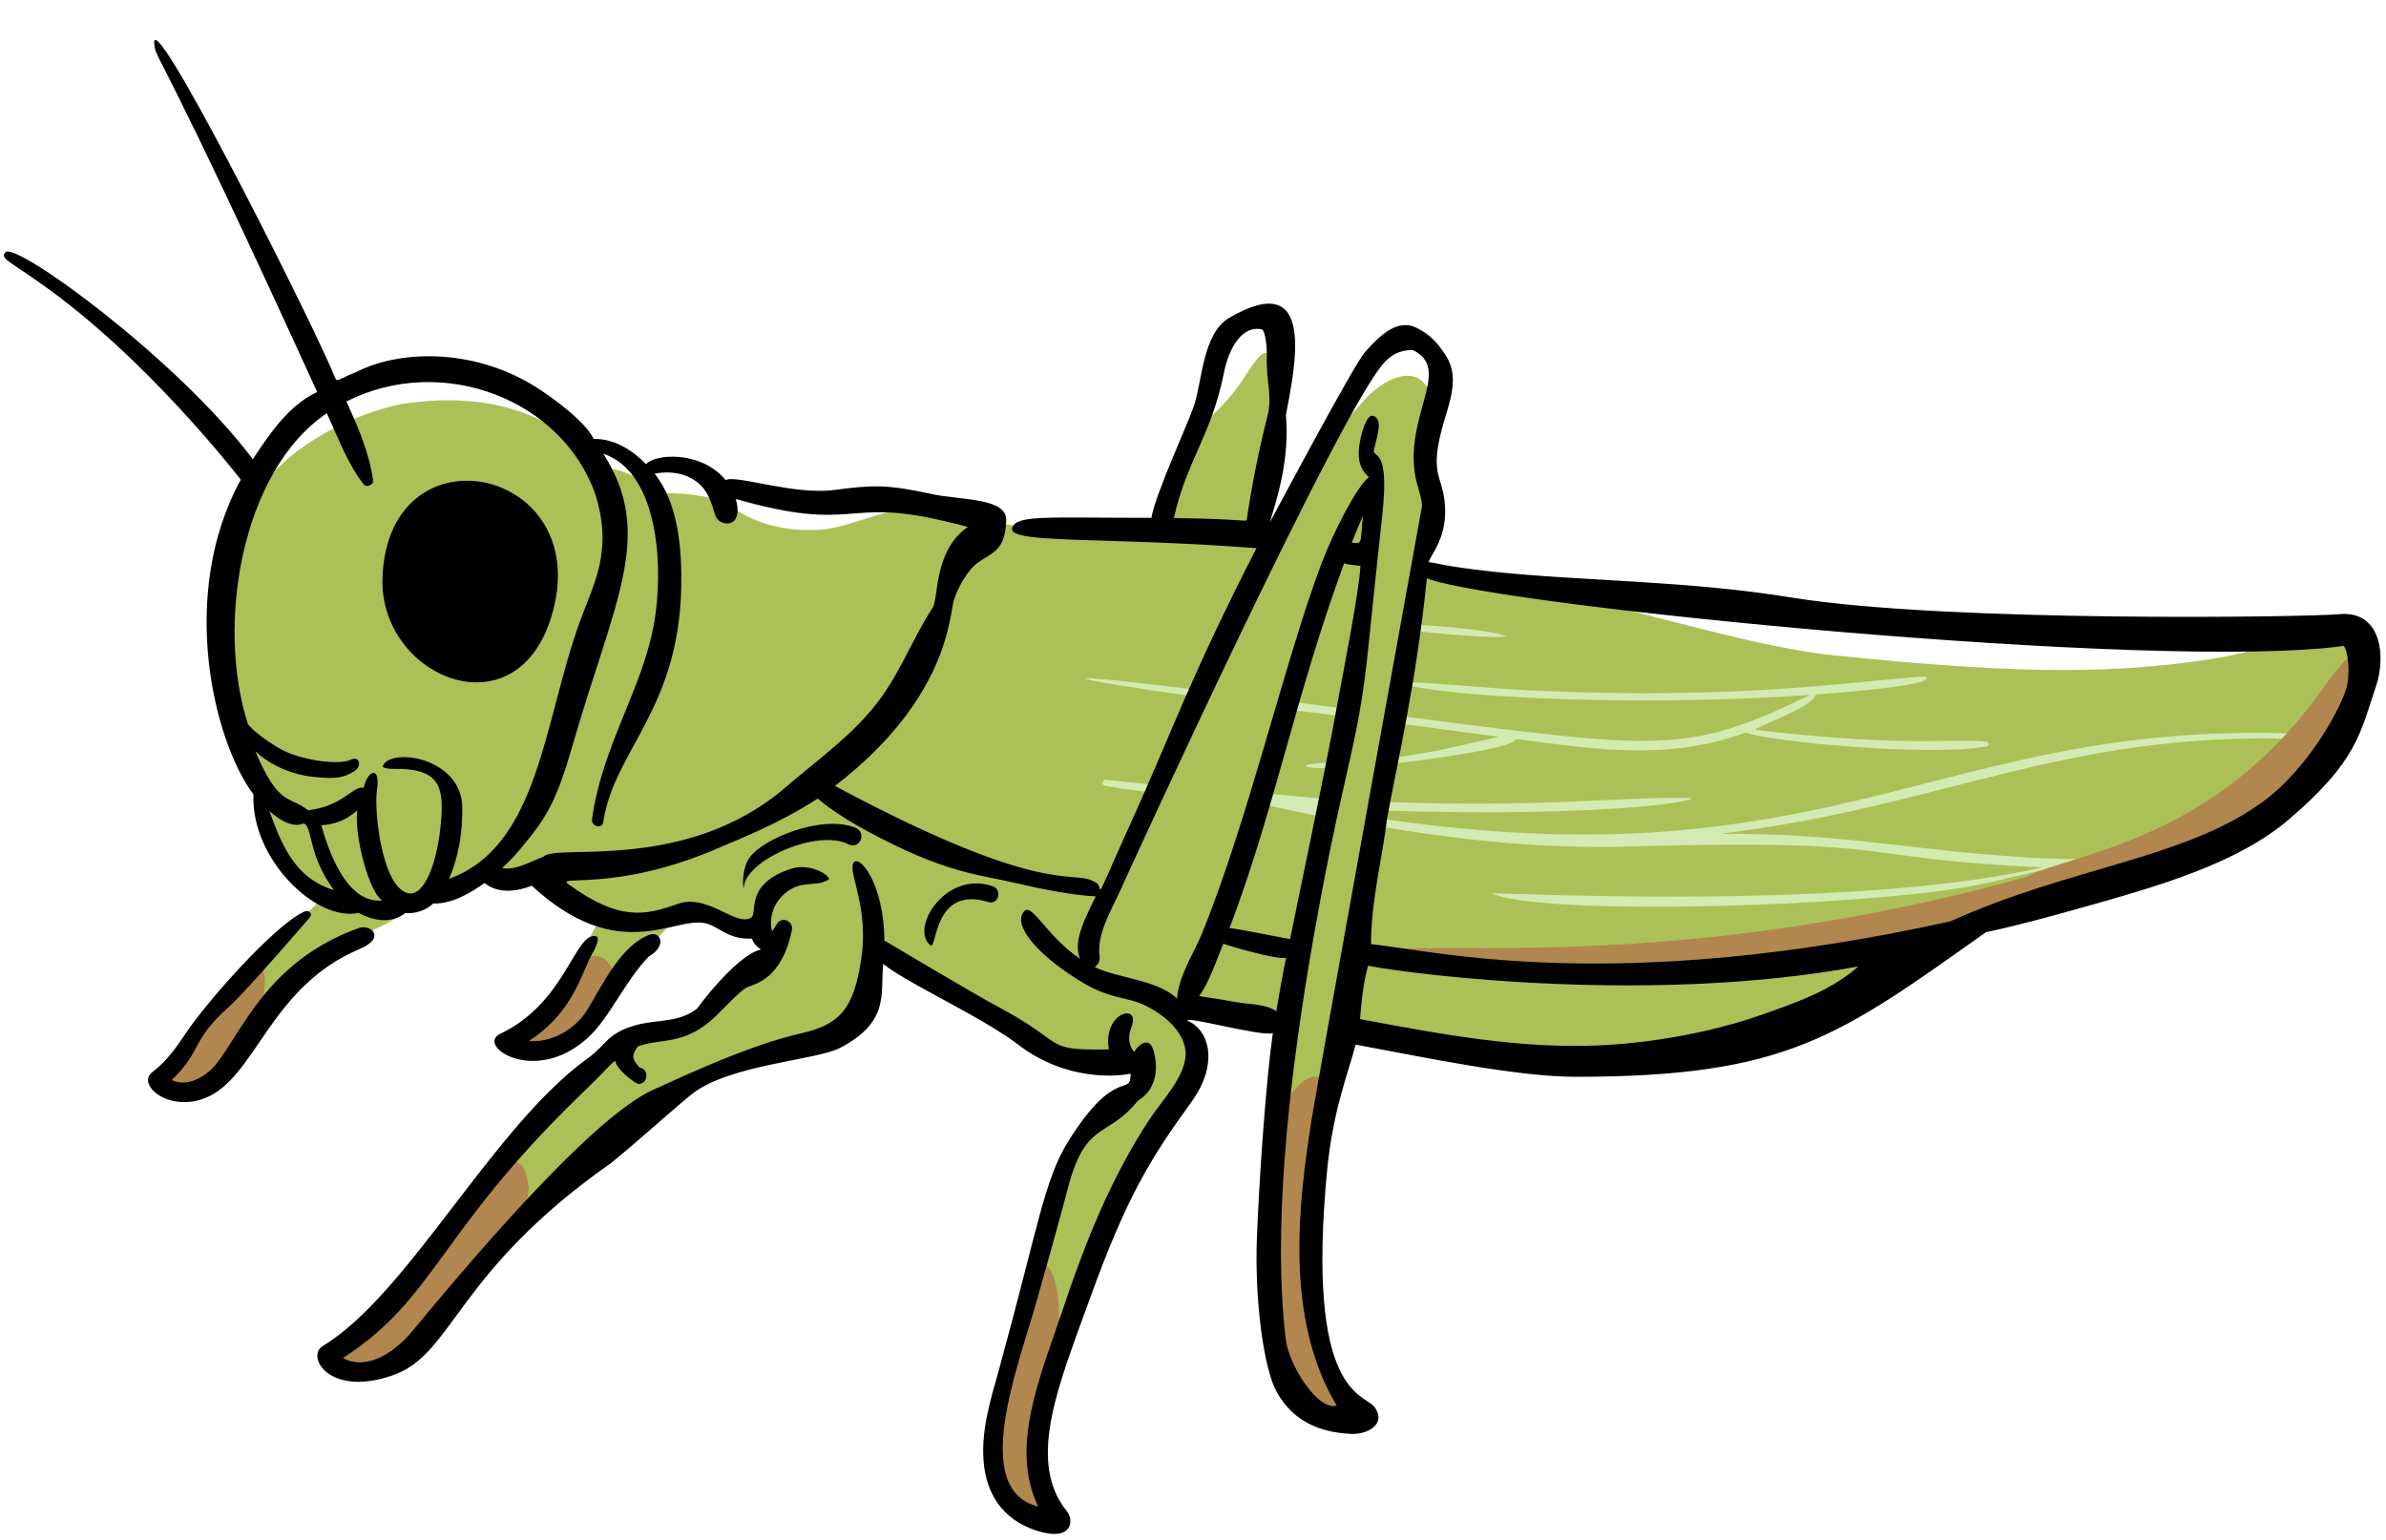
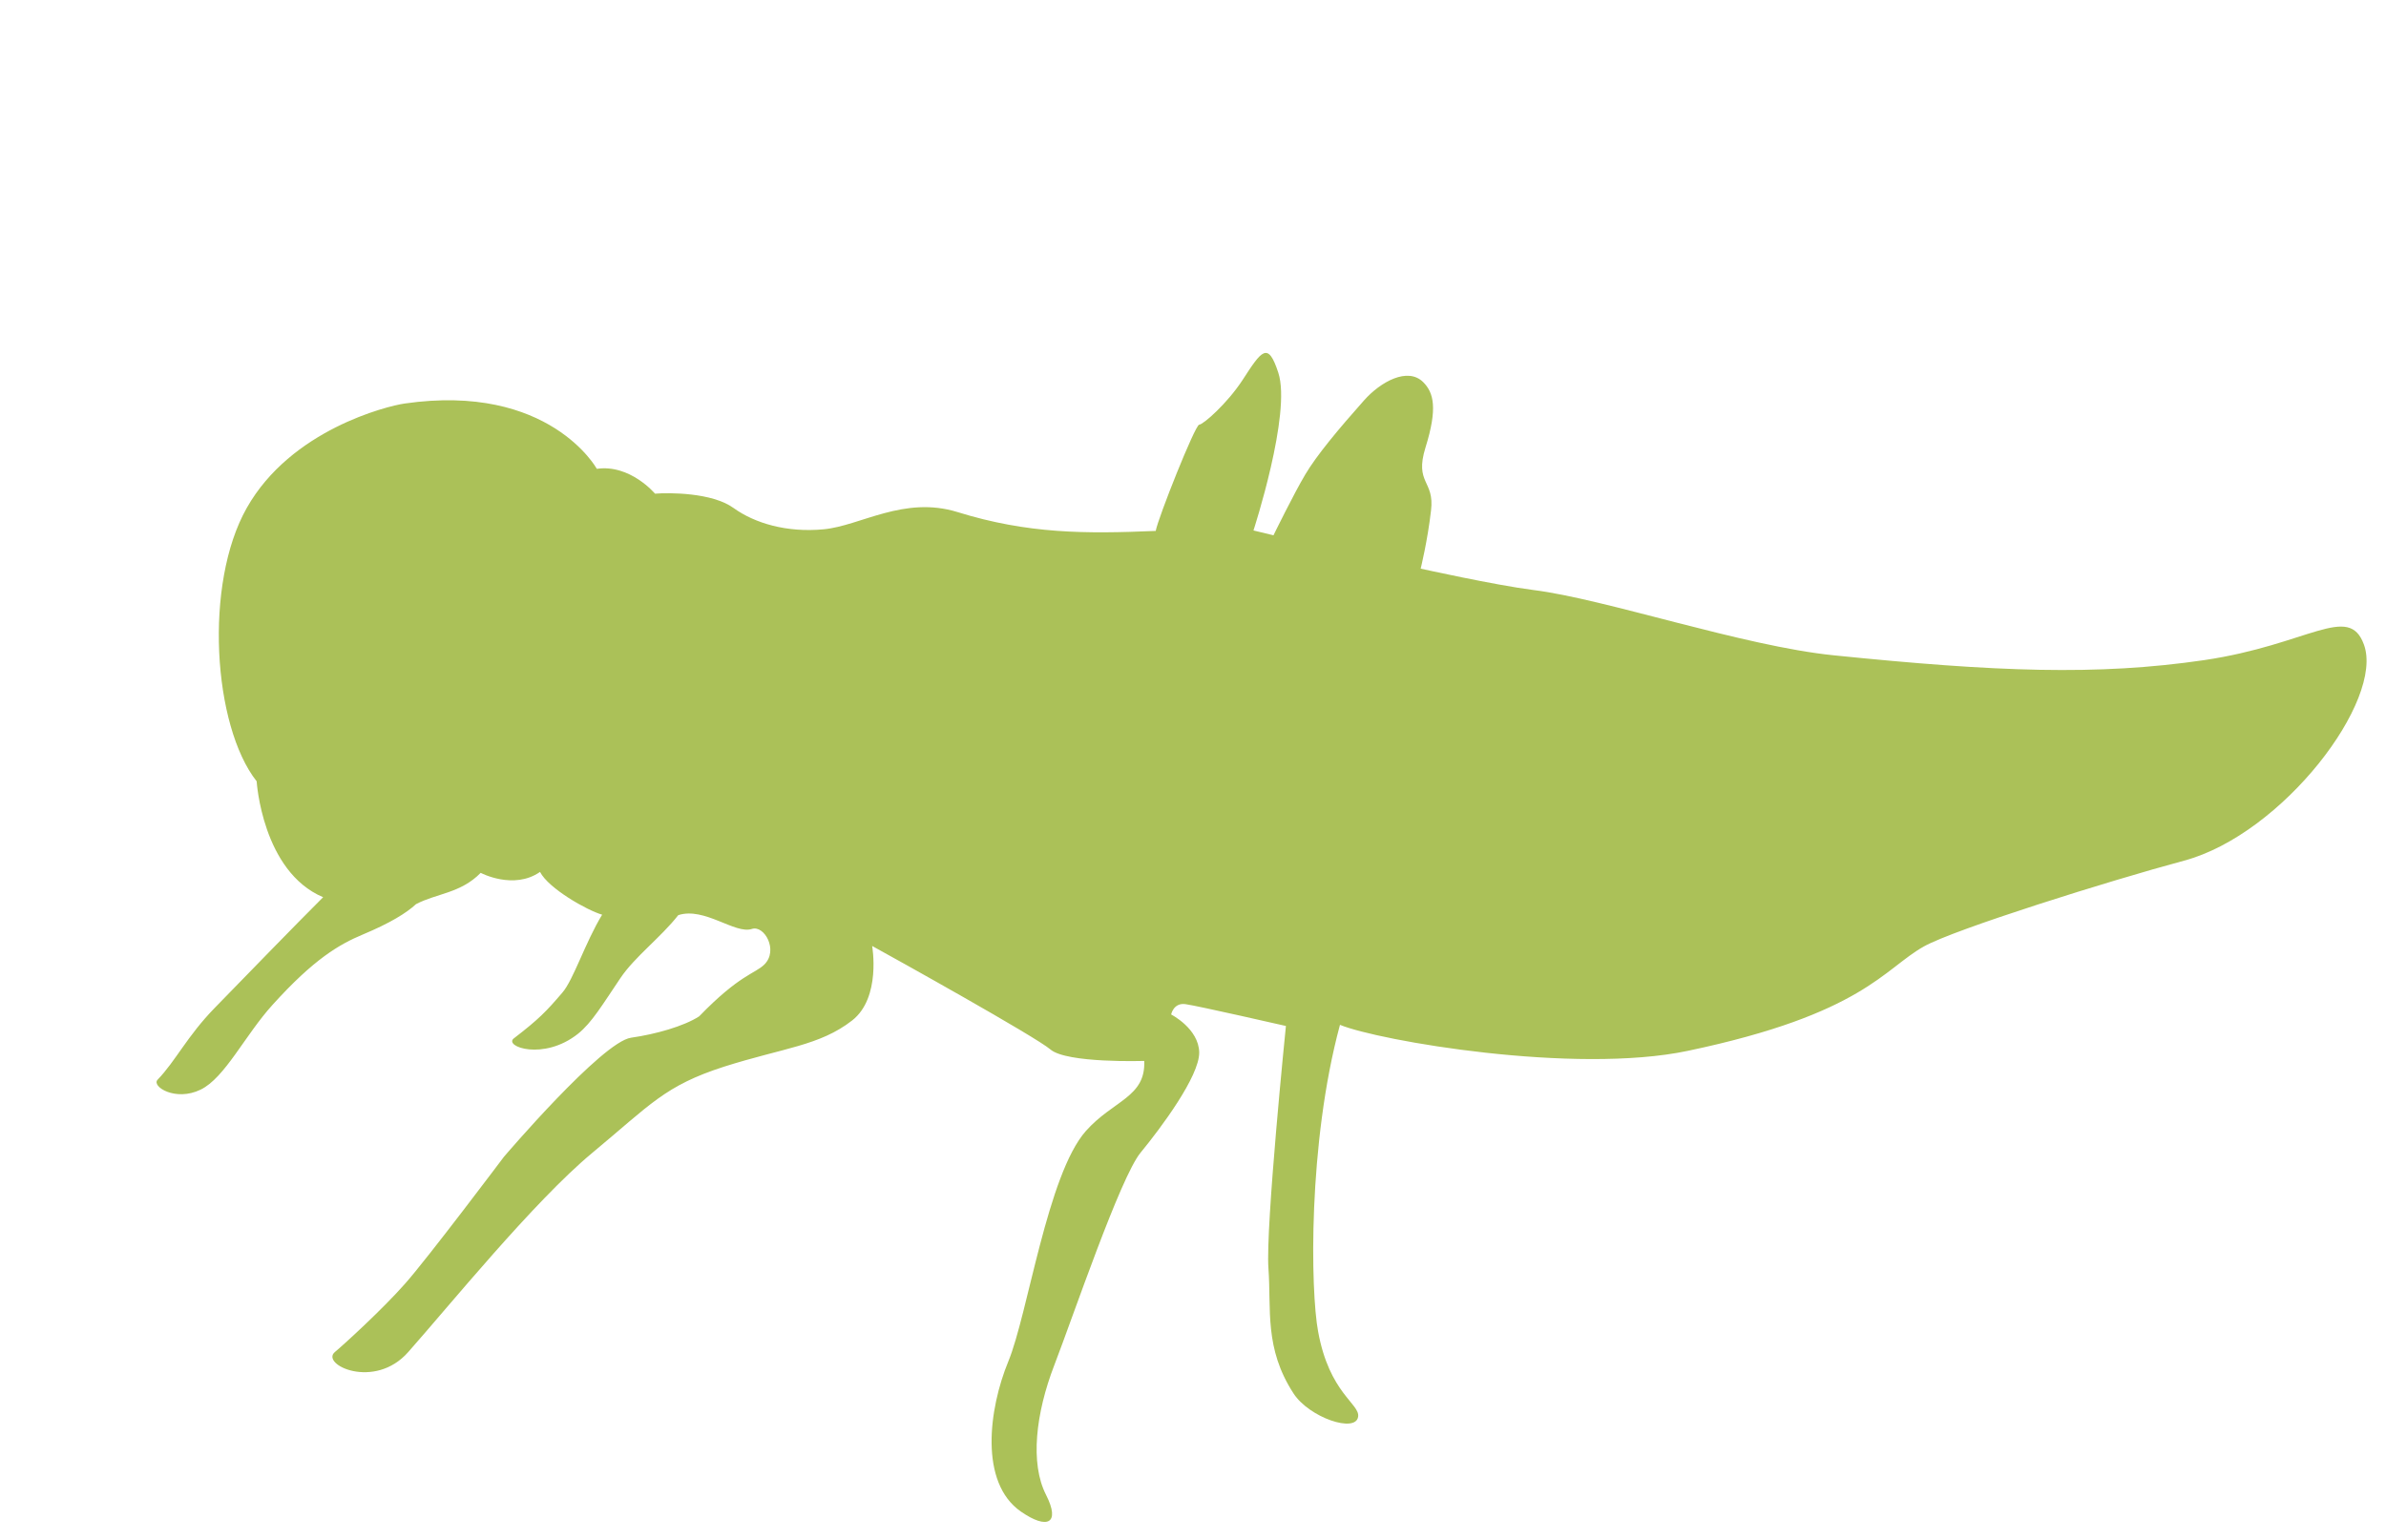
<svg xmlns="http://www.w3.org/2000/svg" height="669.8" preserveAspectRatio="xMidYMid meet" version="1.0" viewBox="-1.7 -17.4 1037.4 669.8" width="1037.4" zoomAndPan="magnify">
  <g id="change1_1">
    <path d="M947.9,356.9c-32.4,8.7-99.7,29.8-113.1,37.3c-17.4,9.7-26.5,29.4-102.6,45.4 c-49.3,10.4-134.6-4.4-151.3-11.3c-14,51.8-12.8,115.9-9.5,133.4c4.9,26.9,18.2,31.4,17.4,37c-1,7.3-21.3,0.4-28.1-10.1 c-12.8-19.7-9.6-36.5-10.9-54.4c-1.3-17.9,7.6-105.4,7.6-105.4s-38.5-8.8-43.7-9.5c-5.2-0.7-6.2,4.5-6.2,4.5s12,6.1,12.2,16.5 c0.1,10.4-16.7,32.9-25.5,43.6c-8.8,10.7-29.4,71.4-37.5,92.4c-8.1,21-10.6,42.7-3.6,56.4c6.4,12.6,0.5,15.2-10.9,7.3 c-18.2-12.6-14-44.7-5.5-65.3c8.5-20.6,17-81.3,33.7-100.2c11.9-13.4,26.1-14.7,25.4-30.5c0,0-33.7,1.1-40.8-5 c-6.4-5.5-68-39.8-77.5-45c0,0,4,22.5-8.7,32.4c-14.1,11-29.9,11.9-55.7,20.1c-25.8,8.3-32,16.5-57.3,37.5 c-25.3,21-62.7,67.1-80,86.6c-14.7,16.7-38.3,5.4-31.9,0c4.2-3.5,20.9-18.8,30.5-29.7c9.7-10.9,43-55.2,43-55.2s42.7-50.1,55.3-51.8 c10.6-1.5,23-5,29.6-9.3c17.5-18.1,24.2-18.5,28.3-22.5c6.3-6.2,0-17.3-5.4-15.5c-7.3,2.4-20.6-9.7-32-6 c-7.6,9.7-18.9,18.1-25.1,27.3c-7.9,11.7-12.5,19.5-18.5,24.3c-15,11.9-32.4,5.5-27.9,2c10.8-8.3,14.1-11.7,21.1-19.9 c4.8-5.5,9.9-21.7,17.3-33.9c-6.6-1.9-23.3-11.4-27-18.6c-11.5,8-25.8,0.4-25.8,0.4c-8.7,8.9-19.1,8.9-28.1,13.6 c-4.2,3.9-11.4,8.3-23.1,13.2c-10.3,4.3-21.3,10.7-39.2,30.5c-12.1,13.3-20.8,31.9-31.4,37c-10.9,5.3-21.4-1.4-18.7-4.3 c7.9-8.2,12.9-19,24.9-31.3c14.9-15.3,34.3-35.3,47.1-48.1c-26.5-11.2-28.9-50.4-28.9-50.4c-19-24.1-23-85.9-4.3-118.9 c19.2-34,61-44.3,68.6-45.4c63-9.1,83.6,28.4,83.6,28.4c14.5-2.1,25.3,10.8,25.3,10.8c6.2-0.5,24.8-0.5,34.1,6.2 c9.3,6.7,23.2,10.8,39.2,9.3c16-1.5,34.9-14.7,58.2-7.5c30.6,9.5,55.6,9.5,86.2,8.2c1-5.6,17.1-46.1,18.9-46.2 c1.8-0.1,12.1-9.1,18.9-19.5c8.3-12.8,11-16.9,15.5-3.1c5.8,17.7-10.8,68.6-10.8,68.6l8.7,2.1c0,0,8.9-18.2,13.8-26.4 c4.9-8.3,14.4-19.7,25.6-32.3c7.2-8.1,19-14.6,25.7-7.9c4.6,4.6,6.3,11.4,1,28.4c-4.9,15.8,4,14.2,2.4,27.4 c-1.5,13.2-4.5,25.3-4.5,25.3s31.9,7.1,49,9.3c31.3,3.9,91.1,24.4,130.6,28.4c70.7,7.2,114.5,8.9,161,2.1 c45.4-6.7,62.9-24.9,69.5-6.8C1035,287.1,990.9,345.3,947.9,356.9z" fill="#abc158" />
  </g>
  <g id="change2_1">
-     <path d="M611.1,256.5c0.1-0.8,0.1-1.5,0.2-2.3c11.7,0.4,32.5,2.3,40.7,4.6 C658.7,260.7,627.4,259.1,611.1,256.5z M565.9,315.8c2.4,0.9,4.7,1,14.4,0.6c0.1-0.7,0.3-1.5,0.5-2.2c-1.2,0.1-11.6,0-14.9,1.3 C565.8,315.6,565.8,315.7,565.9,315.8z M556.3,290.4c1.4,1,7.6,1.4,29.2,4.1c0.1-0.5,0.1-1.1,0.2-1.6c0.1-0.6,0.1-1.1,0.2-1.7 c-9.6-1.3-19.2-2.5-28.8-3.8C556.8,288.4,556.5,289.4,556.3,290.4z M657.5,304c36.7,4.8,65.9,9.3,100-2.8c9.1,3.9,80.8,10.6,104.7,6 c1.2-0.2,0.8-2-0.3-2.1c-15.3-1.4-33.1,2.4-94.5-4.4c-3.4-0.4-5.4-0.5-5.9-0.7c-1.7-0.6,26-10.1,26.2-15.4c58.2-4.2,48-7.9,47.1-7.8 c-32.1,2.2-80,10.3-170.5,6.1c-21.3-1-61.3-5.3-55.5-2.9c11.7,4.8,94.3,10.6,176.6,4.8c-54.5,26.3-64.3,23.8-180.6,8.9 c0,1.1-0.1,2.2-0.2,3.3c15.2,2,30.4,4,45.5,6c-13.1,3-26,6.2-39.3,8.2c-4.2,0.6-7,0.9-8.9,1.1c-0.2,0.9-0.4,1.8-0.6,2.7 C615.3,313.5,656.3,308.3,657.5,304z M518.1,285.6c0.5-1,1.1-2,1.7-2.9C445.9,273.7,462.5,277.7,518.1,285.6z M501.8,327.6 c0.4-1.1,0.8-2.2,1.2-3.3c-2.6-0.5-9.2-0.9-24.7-2.7C477.4,324.5,473.5,324,501.8,327.6z M546.8,327.6c-0.4,1.2-1.3,3.3-1.7,4.5 c3.7,0.3,20.5,4.5,30.9,6.3c0.3-1.1,0.6-7.4,0.5-8.2C571.6,330,563.1,328.8,546.8,327.6z M731.9,329.6c-31.2-0.4-62,4.3-134.2,1.7 c0,0.1,0,0.2-0.1,0.3c-0.2,1.1-0.4,2.3-0.6,3.4C702.4,338.6,743.3,329.7,731.9,329.6z M1009,302.2c-101.3-5.9-154.3,19.3-227.1,33.7 c-47,9.3-101.6,14.9-185.4,2.4c-0.2,1.1-0.4,2.2-0.6,3.4c39.1,6.4,72.6,10.2,112.7,9c119.1-3.4,92.8,5.3,177.7,9.1 c-84.9,19.7-241.9,10.4-239.4,11.4c22.2,9.2,137.1,6.2,192.3-0.8c34.7-4.3,40.5-10.4,61-10.3c43.3,0.3,44.4-5.5,40.7-5.6 c-21.2-0.3-27.6,3.9-74,0.1c-46.8-3.8-70.6-9.5-120.7-9.4c100.7-12.1,153.2-47.1,262.7-40.7C1010.5,304.6,1010.5,302.3,1009,302.2z" fill="#d3eab2" />
-   </g>
+     </g>
  <g id="change3_1">
-     <path d="M226.9,492.6c2.6,10.6,2.3,9.9-11.7,30.2c-11.4,16.6-34.9,51.3-55.6,57.1 c-15.6,4.3-21.1-6.3-15.7-9.3c19.7-11.1,70-79.7,69.5-77.9C215.3,486.1,225.2,485.8,226.9,492.6z M108.2,405 c-24.5,20.8-28.3,32.9-35.4,41.5c-5.7,6.9-2.4,11.6,6,11.8c9.8,0.3,20.7-14.2,28.9-26.6C112.6,424.2,117.6,396.9,108.2,405z M247.6,406.6c-7.3,13.7-19.4,22.6-25.9,27.4c-6.4,4.1,7.8,8.9,17,4.6c21.2-9.8,28.7-29.1,26.4-32.6 C263.3,397.8,253.7,393.8,247.6,406.6z M1008.3,281.9c-47.4,67.5-110.1,71.8-129.4,82.2c-150.8,41.8-257.3,27.1-276.4,32 c-5.5,1.4,0.5,3.7,15.2,5.3c27.3,3.1,89.9,8.9,157.1,0.1c79.4-10.4,170.1-39.9,195.1-55.2c46.5-29.6,56.8-64,56.8-78.5 C1026.9,258.1,1015.1,272.3,1008.3,281.9z M445.9,536.5c-0.6,0.9-13.7,56.1-14.6,62.9c-5.9,42.6,22.7,52.5,26.1,41.5 c1.4-6.1-16.5,0.3-1.2-62.5C462.5,552.7,456.9,520.8,445.9,536.5z M567.9,513.5c2.7-32,8.3-53,6.2-59.8c-2.4-7.7-17.5,0.7-20.2,19.8 c-3,21-9.2,97.2,5.3,115.4c5.9,7.3,22.7,16.6,26.7,5.6C573.6,580,564.8,550.9,567.9,513.5z" fill="#b1874f" />
-   </g>
+     </g>
  <g id="change4_1">
-     <path d="M228.3,435.3c9.5,1,20.2-5.1,25.2-13.3c6.8-11.1,14.7-28.2,27.2-32.9c4.6-1.7,7.9,4.7-0.2,9.4 c-10.1,10.1-17.1,26.8-26.7,35.5c-23,20.9-48.8,3.3-38-1.8c28.4-13.5,32.3-43.8,41.4-42.5c3.3,0.5-2.4,9.3-2.7,10.1 C249.8,410.4,245.2,424.3,228.3,435.3z M154.3,386.2c-39.9,14.3-51.1,45.8-62.2,59.4c-4.4,5.4-12.7,10-19.1,6.7 c13.8-13.6,7.9-16.7,25-32c7.3-6.5,34.9-38.6,35-38.7c1.4-1.8-0.4-3.5-2.5-2.5c-13.4,6.2-43.3,40.5-51.3,52.7 c-4.3,6.4-8.4,12.3-14.6,17c-7.1,5.3,6.6,17.5,22.5,11.5c22.5-8.5,28-48.3,67.6-65C166.3,390.4,159.6,384.4,154.3,386.2z M1031.4,280.9c-6.9,20.4-8.1,32.5-37.6,57.8c-22.6,19.4-56.3,29.1-91.3,38.9c-13.6,3.8-27,7.5-40.7,10.4 c-63.8,45.2-86.3,62.9-178.4,62.9c-26.1,0-67.5-8.8-95.7-14c-3.3,12.8-9.8,28.2-12.4,54.8c-9.3,97.5,15.9,96.8,20.5,102.7 c5.5,7-2.2,12.1-10,11.8c-13.7-0.6-25.5-5.5-32.6-18.6c-5.5-10.2-9.5-40-8.4-67.3c1.2-29.6,4.2-69.5,6.9-88.4 c-5.2,1.6-37.4-7.5-37.2-5.4c9.1,3.5,14.3,18.2,1.7,35.5c-18.4,25.3-28.4,42.2-43.9,85c-13.1,36.4-28,70.7-10.3,92.6 c3.5,4.3,2.3,12.8-10.9,9.3c-15.1-4-23.1-14.6-24.9-28.4c-1.9-14.8,2.8-29.1,6.7-43.2c16.9-61.6,19.4-81.5,29.9-98.4 c20.7-33.1,27.1-18.8,27.1-29.4c-5.9,1.4-28.3,3.2-48.8-12.5c-16.7-12.7-47.7-26.3-58.8-35.2c-1.3,13,3,25.1-18.7,36.5 c-10.4,5.5-48.4,7.2-64.7,20.3c-8.3,6.7-21.8,19.1-34.9,29.8c-67.1,47-68.6,82.6-94.1,92c-28.1,10.4-38.8-7.8-31.3-12.4 c37.3-22.5,74.2-95.9,115.6-125.4c7.8-5.6,8-10.8,21.1-14.3c9.1-2.4,18.2-0.9,26-7c0.1-0.1,16.6-22.8,27.6-25.7 c0.9-0.2-2.1-0.7-3.7-4.8c-10.6,0.5-14.3-5.4-20.3-6.7c-13.6-3-37.7,18.5-75.4-16.3c-9.7,3.8-16.7,2.1-20.5-1.2 c-6.2,4.5-14.7,9.3-22.3,8.9c-2.9,2.8-7.5,4.6-12.2,4.2c-6.1,4.7-13.7,3.5-20.2-0.1c-18.6,4.1-47-23.6-45.8-51.5 c-17.1-22.7-33-86.7-5.5-136.9c-0.7-0.8-40.6-52.8-87.1-85.4C1.7,95.7-1.7,95,0.7,92.3c4.3-4.8,74.8,46.4,107.5,90 c6.5-9.6,15.1-23.3,28-29.2C67,1.3,66.2,9.1,65.4,2c-2.2-19.4,61.9,107,77.1,141.3c3,6.8,0.3,5.1,10.9,1c18.5-9.4,50-10.4,76.9,6 c7.1,4.3,22.7,15.6,26.1,23.2c6.9-0.2,15.1,3,22.8,11c3.4-4.4,23.7-6.3,34.6,6.9c4.2-2.5,29.7,6.6,47.1,4.3 c16.7-2.2,23.1-2.5,42.2,1.7c12.6,2.8,33.1,1.5,32.7,11.6c-0.5,12.9-5.8,13.8-12.1,18.1c-4.7,3.3-9,11.1-10.7,16.6 c-1.9,6.2-2.1,42.6-51.7,80.7c95.3,51,103.7,35,114,42.4c3,2.2-2.8,12.2,16-29.3c15.5-34.2,24.6-60.6,53.3-116.5 c-68-5.2-109.6-1.6-106.1-9.2c2.5-5.3,15.1-4,60.4-4c1.9-10.7,15.1-39,18.4-48.4c3.8-11,3.8-31.8,15.5-38.6 c38.3-22.3,28.4,21.8,24.6,42.3c1.7,19.4-3.9,36.4-7,46.7c0.1-0.1,36.5-68.7,41.4-74.1c6.3-7,13.8-14.5,22.1-10.7 c7,3.5,9.8,7.3,13.2,12.5c5.8,9.2,1.5,19.8-1.2,29.2c-6.2,21.7-0.9,22,0.5,34c1.8,15.6-6.6,23.7-6.9,26.4c4.5,0.4,5,1.6,28.7,4.2 c38.9,4.1,83.1,3.7,129.3,11.2c67.3,10.9,224.8,8.5,237.9,7.2C1033.8,248,1035.7,268.2,1031.4,280.9z M549.4,163.4 c2.2-8.5-0.7-15.3-0.3-25.8c0.1-3.1-0.5-11.4-2.3-11.8c-8.2-1.7-14.1,7.7-16.3,18.7c-5.6,27.9-16.3,38.4-21.8,63.4 c31.7,0.4,31.4,1.9,31.7,0.6C540.4,208.4,543.3,187.2,549.4,163.4z M143.5,369.7c-11.5-15.4-9.2-27.9-13.2-29 c-4.9,2.2-10.8-1.8-14.9-5.4C120.6,349.4,126.2,364.5,143.5,369.7z M164.6,374.2c-5.4-2.6-12.3-27.3-11-38.9 c0.1-1.2-4.1,5.5-15.6,6.2C142,355.7,150,375.7,164.6,374.2z M250.4,253c6-16.6,14.5-30.5,6.8-55.3c-14.4-41.3-66.5-61.6-108.3-40.5 c5.1,11.1,10,22.5,11.6,34.3c0.3,2-2.9,3.3-4.1,1.7c-6.5-8.3-10.1-17.8-16-30.9c-37.3,25.3-48.1,92-34.4,134.9 c0.7,2.1,10.4,9.6,17,12.5c8.5,3.7,22.8,5.7,27.8,3.3c4.1-1.9,4.9,3,1.4,5.1c-4.7,2.8-7.7,3.3-17.3,2.4c-9.1-0.9-18.8-4.8-25.6-11.2 c10.4,24.7,15.1,19.2,22.9,25.7c15.4-1.8,19.7-10.9,24.2-9.8c1.7-7.6,7.4-9.9,5.8,0.8c-1.4,9.6,2.3,43,13.8,45.1 c6.6,1.2,12.6-12.7,14.1-31.9c1.1-13.9-0.7-21.7-17.6-22.2c-0.1,0-8.5,0.4-7.7-1.4c3.6-8,34.2-3.6,34.5,18.2 c0.1,10.5-1.5,21.3-5.8,31C232.7,350.7,234.6,296.5,250.4,253z M234.6,355.2c5.3-6,61.8,7.3,105.4-30.3c13.2-11.4,27.3-21.3,38.4-35 c10.7-13.1,16.3-29,25.4-43c2.6-4,0.5-25.1,15.3-35.1c-0.8-0.4-9.5-2.4-10.3-2.6c-43.8-10.4-38,5.4-90.6-9.6 c3.8,13.3-7.3,12.3-8.9,7.1c-1.8-5.7-3.2-11.1-8.4-14.8c-5.3-3.8-11.8-4.5-18-3.3c10.5,13,11.9,33.4,11.6,49.4 c-1.1,53.4-29.3,71.1-33.9,102.1c-0.5,3.3-5.4,1.9-4.9-1.4c5.1-34.7,23.6-58.3,27.7-89.7c3.1-23.9,0.2-61.3-22.8-69.1 c22.6,35.2,4.8,64-13.4,127c-7.3,25.3-11.6,31.7-22.9,45.2c-4.3,5.2-7.8,8-7.6,8C222.4,361.4,229.9,356.8,234.6,355.2z M513.8,440.8 c0-6.6-5.3-14.7-17.3-20.8c-7.7-3.9-15.3-2.7-27.7-10.2c-16.8-10.1-29.1-22.8-26.1-29.5c3.5-7.7,9.1,8.4,25.2,19.3 c-3.5-8.1,3.2-19.3,6.8-27.2c0,0-10.8-0.1-34-5.6c-17.6-4.1-31.2-4.3-65.6-22.9c-11.4-6.1-19-12-21.3-14 c-17.1,11.2-35.2,18-42.9,21.4c-44.5,19.4-71.3,11.6-65.5,15.8c22.5,16.4,33.7,13.5,47.6,8.6c12.9-4.6,25,9.8,31.7,6.1 c3.5-1.9-3.2-14.4,17.3-21.3c9.1-3.1,18.3,3.7,16.5,4.7c-6,3.6-12.7-0.6-20.4,7.3c-2.9,3-5.8,8.9-4.1,15.2c0.7-1.1,1.4-2.2,2.1-3.3 c2.2-3.5,7.3-1.2,6.5,2.7c-4.5,21.9-16.5,23.4-19.5,24.9c-3.1,1.5-9.4,8.5-13.8,12.7c-13.2,12.8-24,9.3-33.7,13 c-3.3,4.6-1.9,6,0.8,9.2c4.1,0.5,3.9,7.1-0.5,7.1c-1.1,0-9.5-6-10.1-10.1c-3.4,2.5,0,0.2-14.9,14.6 c-62.4,60.4-63.3,88.8-103.5,114.7c9.9,5.5,22.1-1.9,30.2-11.7c18.6-22.5,76.4-92.2,104.6-104.9c15-6.8,42.5-19.7,64.8-24.7 c16.5-3.8,22.4-10.6,25.7-31.8c3.5-22.8-5.4-37.2-3.5-41.9c2.1-5.1,13.5,8.2,13.6,33.4c7.8,4.7,40.2,23.9,48.8,28.5 c31.9,16.9,19.2,19.3,48.8,18.9c-2.8-16.4,14.2-20.5,9.8-9.6c-2.4,5.9,0.4,10.1,1.3,10.6c1.6-3,5.9-6.1,7.7-2.1 c1.6,3.4,4.8,16.8-6.2,23.4c-12.5,15.7-21.4,9-29,33.1c-2.3,7.4,0.3,0.1-15,54.1c-8,28.4-29.1,81.9,0.7,89.3 c-12.5-25.8,0.9-56.5,10.2-84.3c10.1-30.2,21.4-59,39.2-85.6C504.4,460.3,513.8,450.3,513.8,440.8z M557.5,399.1 c-3.4,1.1-23.9-4.8-27.3-6.1c-5,12.7-7.2,18.2-10.5,22.8c5.5,0.8,11,1.7,16.5,2.7c5.1,0.9,12.6,0.7,17,3.9 C554.5,414.6,555.9,406.8,557.5,399.1z M582.7,227.6c-21.3,57.9-29.9,106-49.8,158.6c5.6,0.6,25.4,4.8,26.3,4.8 c13-62.9,17.4-84.6,20.9-104c2.2-12.2,9.2-47.4,9.7-58.3C589.7,228.6,585.1,228.4,582.7,227.6z M590.9,206.8 c-1.7,4.2-3.7,8.7-4.9,11.8C590.9,219.2,589.6,219.2,590.9,206.8z M616.6,202.5c-0.4-4.9-2.6-9.5-3.2-14.4 c-3.6-26,16.1-45.2-0.9-53.3c-6.2,0-9.5,2.7-11.7,4.8c-18.3,17.7-113.3,225.4-115.3,230c-3.9,8.8-10.5,19.1-9.1,29.1 c0.2,1.8-0.7,3.5-2.1,4.5c10.5,5,27.3,5.5,35.8,13.7c0.4-9.3,7.2-19.7,10.5-27.6c20.3-49.4,36.4-119.7,52.3-161.7 c5.3-14,15.7-34,20.6-37.5c-4.2-3.6-5.5-8.6-3.6-17c1.2-5.1,3.4-11.9,6.6-9c2.6,2.3,0.7,7.6-0.8,14c-1,4.2,7-2.3,3.6,28.4 c-3.3,30.3-4.6,44-6.3,59.8c-3.6,34.3-8.4,46.6-16.5,86.5c-25,123.9-22.5,184.2-19.2,212.1c1.3,11.4,14,31.4,22.2,29 c-23.2-38.5-16.3-89.9-11-124C569.9,460.2,616.6,202.6,616.6,202.5z M806.3,402.9c-88.9,16.4-190.4,4-213.2-0.3 c-2.8,10.2-3.2,21.6-3.5,23.2c34.8,6.5,69.5,13.1,104.9,11.4c7-0.3,38.4-2.2,70.1-13.4C780.2,418.3,794.5,413.3,806.3,402.9z M1017.4,263.5c-81.1,11.2-369.4-17.6-398.7-29.4c-4.8,46.6-13.1,81.1-17.4,104.9c-1.8,15.9-6.9,35.2-6.9,54.2 c27.5,2.8,105.5,22.4,251.9-9.9c52.5-23.7,100.6-26.9,135-51.4c21.8-15.5,36.4-44.6,37.5-51.4 C1019.8,275.8,1019.7,267.5,1017.4,263.5z M429.9,368c-20.6-7-36.1,18.5-27.1,25.7c3,2.4,1.1-26.2,25.2-18.8 C432.4,376.3,434.2,369.5,429.9,368z M370.1,342.5c-14.5-5.6-39.9,4.6-46,13.2c-3.8,5.5-2.6,15.2-2.4,12.7 c0.9-11.8,31.9-25.4,45.3-18.7C372.1,352.4,375.5,344.7,370.1,342.5z M164.6,233.6c-1.8,44.6,61.7,70.1,74.8,12 C253.1,184.9,167.2,168.1,164.6,233.6z" />
-   </g>
+     </g>
</svg>